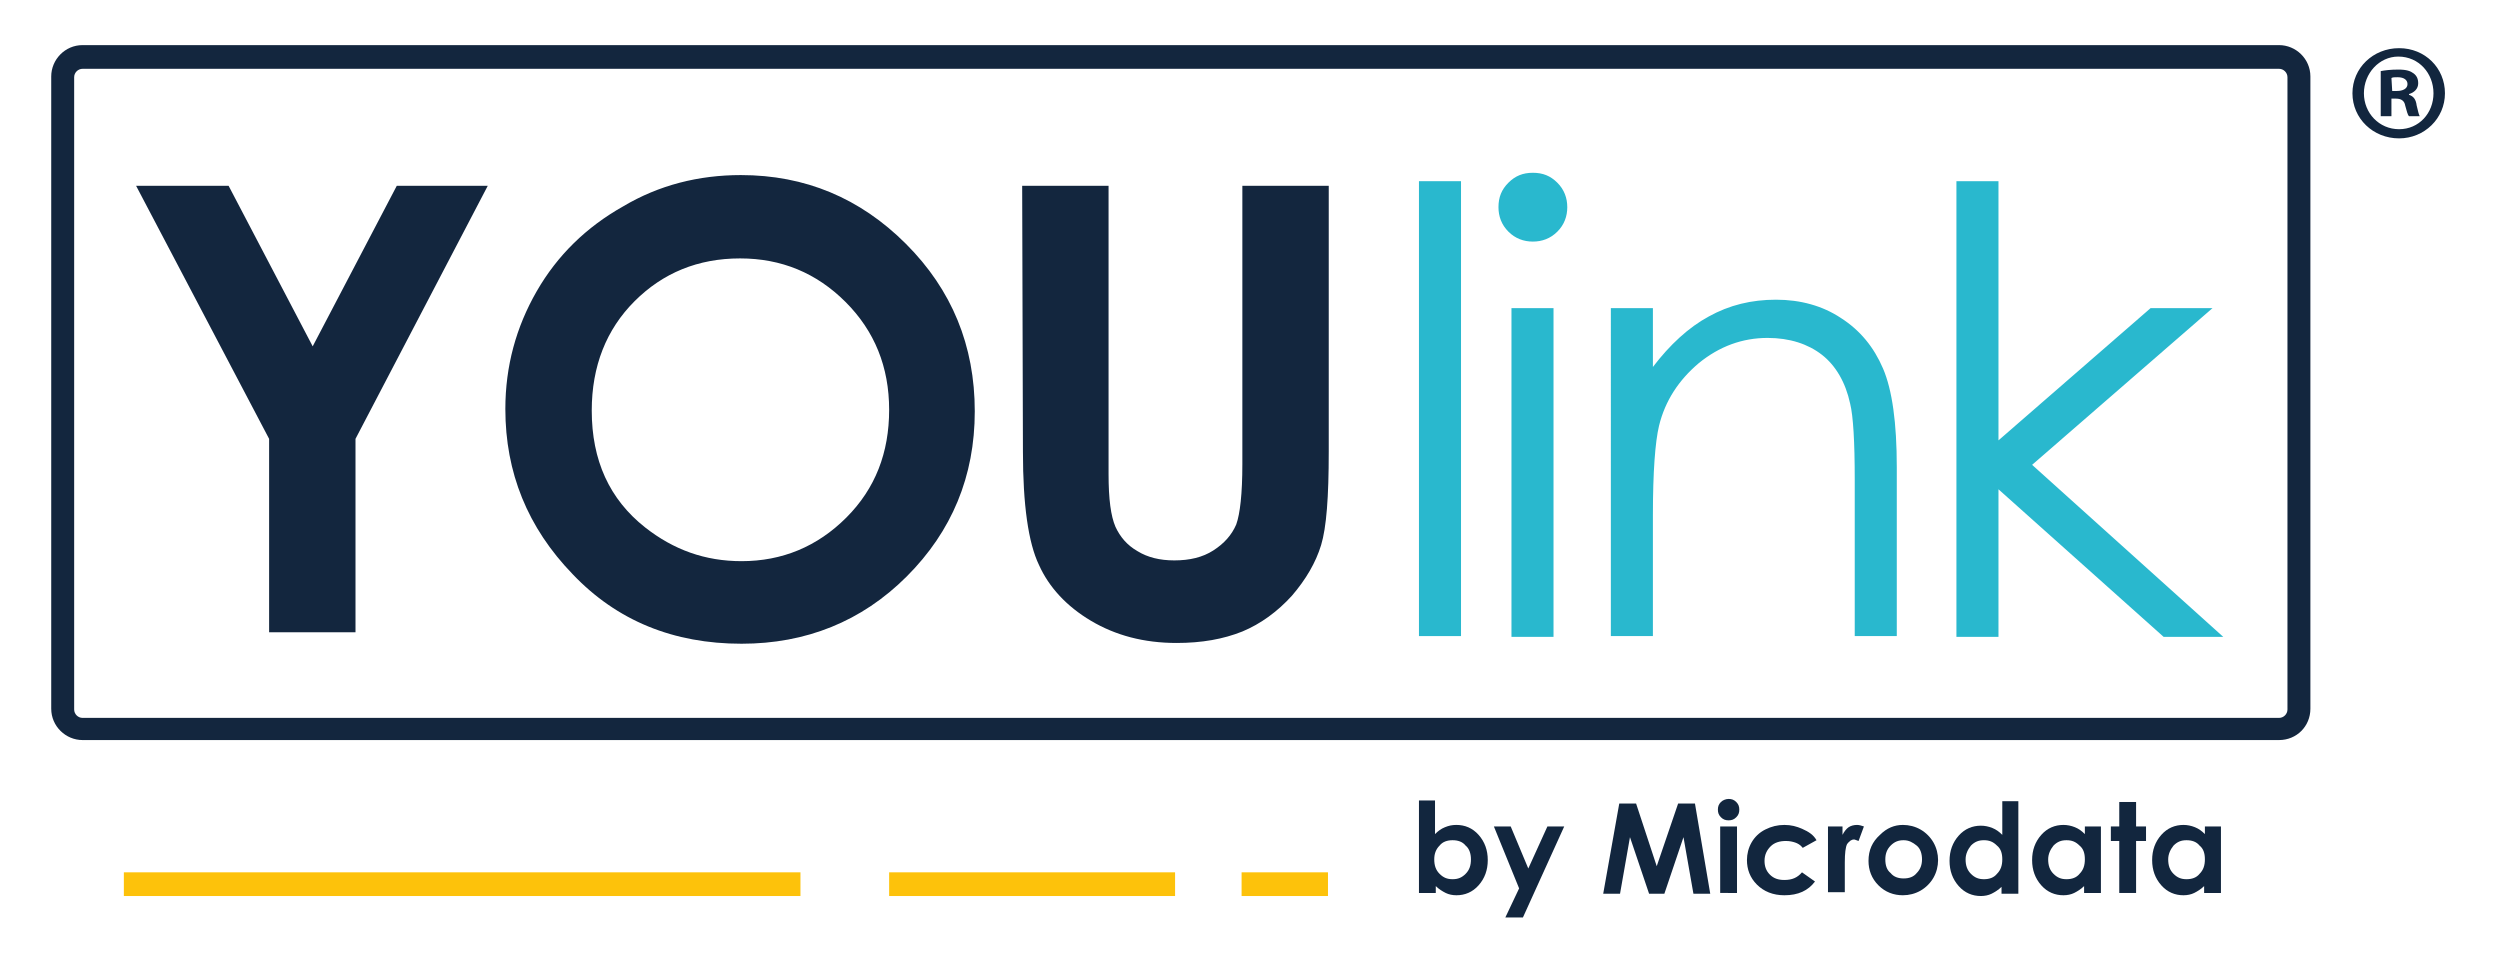
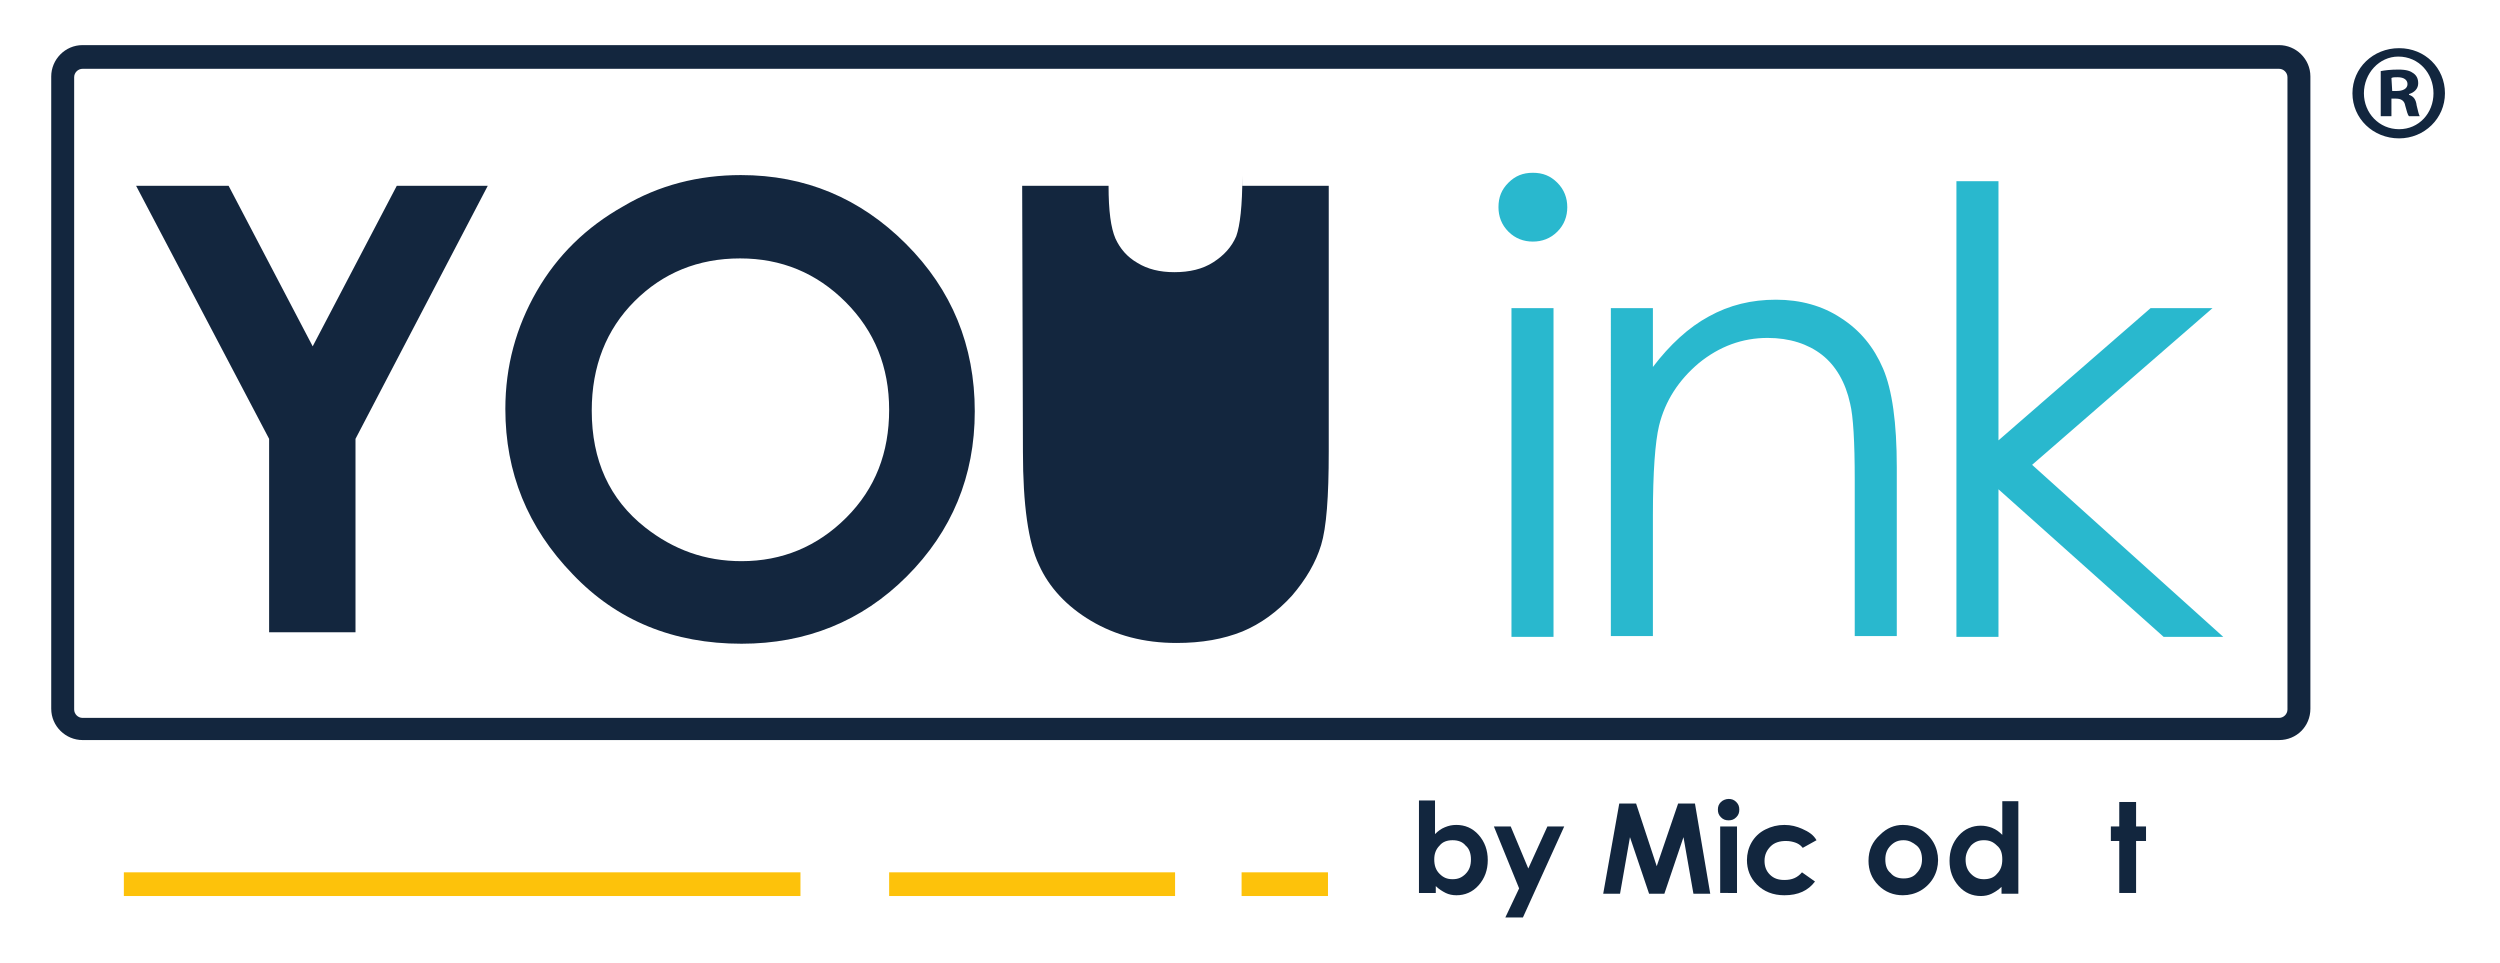
<svg xmlns="http://www.w3.org/2000/svg" version="1.1" id="Livello_1" x="0px" y="0px" viewBox="0 0 327 126" style="enable-background:new 0 0 327 126;" xml:space="preserve">
  <style type="text/css">
	.st0{fill:#13263E;}
	.st1{fill:#29B8CE;}
	.st2{fill:#FDC20B;}
	.st3{fill:#12263E;}
</style>
  <g>
    <path class="st0" d="M298.1,96.8H10.8c-2.2,0-4.1-1.8-4.1-4.1V10c0-2.2,1.8-4.1,4.1-4.1h287.3c2.2,0,4.1,1.8,4.1,4.1v82.7   C302.2,95,300.4,96.8,298.1,96.8z M10.8,9c-0.6,0-1.1,0.5-1.1,1.1v82.7c0,0.6,0.5,1.1,1.1,1.1h287.3c0.6,0,1.1-0.5,1.1-1.1V10.1   c0-0.6-0.5-1.1-1.1-1.1H10.8z" />
    <g>
      <path class="st0" d="M17.8,24.3h12.1l11,21l11-21h11.9L46.5,57.4v25.3H35.2V57.4L17.8,24.3z" />
      <path class="st0" d="M96.9,22.9c8.4,0,15.6,3,21.6,9s9,13.3,9,21.9c0,8.5-3,15.7-8.9,21.6c-5.9,5.9-13.2,8.8-21.6,8.8    c-8.9,0-16.3-3-22.1-9.1C69,69,66.1,61.8,66.1,53.5c0-5.6,1.4-10.7,4.1-15.4c2.7-4.7,6.5-8.4,11.3-11.1    C86.2,24.2,91.4,22.9,96.9,22.9z M96.8,33.8c-5.5,0-10.1,1.9-13.8,5.6s-5.6,8.5-5.6,14.3c0,6.5,2.3,11.6,7,15.3    c3.7,2.9,7.8,4.4,12.6,4.4c5.3,0,9.9-1.9,13.7-5.7s5.6-8.5,5.6-14.1s-1.9-10.3-5.7-14.1S102.2,33.8,96.8,33.8z" />
-       <path class="st0" d="M133.7,24.3H145V62c0,3.3,0.3,5.5,0.9,6.9c0.6,1.3,1.5,2.4,2.9,3.2c1.3,0.8,2.9,1.2,4.8,1.2    c2,0,3.7-0.4,5.1-1.3c1.4-0.9,2.4-2,3-3.4c0.5-1.4,0.8-4,0.8-7.9V24.3h11.3v34.8c0,5.9-0.3,9.9-1,12.2s-2,4.5-3.8,6.6    c-1.9,2.1-4.1,3.7-6.5,4.7c-2.5,1-5.3,1.5-8.6,1.5c-4.3,0-8-1-11.2-2.9s-5.5-4.4-6.8-7.3c-1.4-2.9-2.1-7.9-2.1-14.8L133.7,24.3    L133.7,24.3z" />
+       <path class="st0" d="M133.7,24.3H145c0,3.3,0.3,5.5,0.9,6.9c0.6,1.3,1.5,2.4,2.9,3.2c1.3,0.8,2.9,1.2,4.8,1.2    c2,0,3.7-0.4,5.1-1.3c1.4-0.9,2.4-2,3-3.4c0.5-1.4,0.8-4,0.8-7.9V24.3h11.3v34.8c0,5.9-0.3,9.9-1,12.2s-2,4.5-3.8,6.6    c-1.9,2.1-4.1,3.7-6.5,4.7c-2.5,1-5.3,1.5-8.6,1.5c-4.3,0-8-1-11.2-2.9s-5.5-4.4-6.8-7.3c-1.4-2.9-2.1-7.9-2.1-14.8L133.7,24.3    L133.7,24.3z" />
    </g>
    <g>
-       <path class="st1" d="M185.6,23.7h5.5v59.5h-5.5V23.7z" />
      <path class="st1" d="M200.5,22.6c1.3,0,2.3,0.4,3.2,1.3c0.9,0.9,1.3,2,1.3,3.2s-0.4,2.3-1.3,3.2s-2,1.3-3.2,1.3s-2.3-0.4-3.2-1.3    c-0.9-0.9-1.3-2-1.3-3.2c0-1.3,0.4-2.3,1.3-3.2C198.2,23,199.2,22.6,200.5,22.6z M197.7,40.3h5.5v43h-5.5V40.3z" />
      <path class="st1" d="M210.7,40.3h5.5V48c2.2-2.9,4.7-5.2,7.3-6.6c2.7-1.5,5.6-2.2,8.8-2.2c3.2,0,6.1,0.8,8.5,2.4    c2.5,1.6,4.3,3.8,5.5,6.6s1.8,7.1,1.8,12.9v22.1h-5.5V62.7c0-4.9-0.2-8.3-0.6-9.9c-0.6-2.8-1.9-5-3.7-6.4    c-1.8-1.4-4.2-2.2-7.1-2.2c-3.3,0-6.3,1.1-9,3.3c-2.6,2.2-4.4,4.9-5.2,8.2c-0.5,2.1-0.8,6-0.8,11.7v15.8h-5.5L210.7,40.3    L210.7,40.3z" />
      <path class="st1" d="M255.9,23.7h5.5v33.9l19.9-17.3h8.1l-23.6,20.5l25,22.5H283L261.4,64v19.3h-5.5V23.7z" />
    </g>
    <path class="st2" d="M104.7,114.1v3.1H16.2v-3.1H104.7z" />
    <path class="st2" d="M153.7,114.1v3.1h-37.4v-3.1H153.7z" />
    <path class="st2" d="M173.7,114.1v3.1h-11.3v-3.1H173.7z" />
    <g>
      <path class="st3" d="M187.7,104.8v4.3c0.4-0.4,0.8-0.7,1.3-0.9s0.9-0.3,1.5-0.3c1.1,0,2.1,0.4,2.9,1.3s1.2,2,1.2,3.3    s-0.4,2.4-1.2,3.3c-0.8,0.9-1.8,1.3-2.9,1.3c-0.5,0-1-0.1-1.4-0.3c-0.4-0.2-0.9-0.5-1.3-0.9v0.9h-2.2v-12.1h2.1V104.8z M190,109.9    c-0.7,0-1.3,0.2-1.7,0.7c-0.5,0.5-0.7,1.1-0.7,1.8c0,0.8,0.2,1.4,0.7,1.9s1,0.7,1.7,0.7s1.2-0.2,1.7-0.7s0.7-1.1,0.7-1.9    c0-0.7-0.2-1.4-0.7-1.8C191.3,110.1,190.7,109.9,190,109.9z" />
      <path class="st3" d="M195.4,108.1h2.2l2.3,5.5l2.5-5.5h2.2l-5.4,11.9h-2.3l1.8-3.8L195.4,108.1z" />
      <path class="st3" d="M211.8,105.1h2.2l2.7,8.2l2.8-8.2h2.2l2,11.8h-2.2l-1.3-7.4l-2.5,7.4h-2l-2.5-7.4l-1.3,7.4h-2.2L211.8,105.1z    " />
      <path class="st3" d="M226.1,104.5c0.4,0,0.7,0.1,1,0.4s0.4,0.6,0.4,1s-0.1,0.7-0.4,1s-0.6,0.4-1,0.4s-0.7-0.1-1-0.4    s-0.4-0.6-0.4-1s0.1-0.7,0.4-1C225.3,104.7,225.7,104.5,226.1,104.5z M225,108.1h2.2v8.7H225V108.1z" />
      <path class="st3" d="M237.6,109.9l-1.8,1c-0.3-0.4-0.7-0.6-1-0.7s-0.7-0.2-1.2-0.2c-0.8,0-1.5,0.2-2,0.7s-0.8,1.1-0.8,1.9    c0,0.7,0.2,1.3,0.7,1.8s1.1,0.7,1.9,0.7c1,0,1.7-0.3,2.3-1l1.7,1.2c-0.9,1.2-2.2,1.8-4,1.8c-1.5,0-2.7-0.5-3.6-1.4s-1.3-2-1.3-3.2    c0-0.8,0.2-1.6,0.6-2.3c0.4-0.7,1-1.3,1.8-1.7c0.8-0.4,1.6-0.6,2.5-0.6s1.6,0.2,2.3,0.5C236.6,108.8,237.2,109.2,237.6,109.9z" />
-       <path class="st3" d="M239.1,108.1h1.9v1.1c0.2-0.4,0.5-0.8,0.8-1s0.7-0.3,1.1-0.3c0.3,0,0.6,0.1,0.9,0.2l-0.7,1.9    c-0.3-0.1-0.5-0.2-0.6-0.2c-0.3,0-0.6,0.2-0.9,0.6c-0.2,0.4-0.3,1.2-0.3,2.4v0.4v3.5h-2.2L239.1,108.1L239.1,108.1z" />
      <path class="st3" d="M248.9,107.9c0.8,0,1.6,0.2,2.3,0.6c0.7,0.4,1.3,1,1.7,1.7c0.4,0.7,0.6,1.5,0.6,2.3s-0.2,1.6-0.6,2.3    s-1,1.3-1.7,1.7c-0.7,0.4-1.5,0.6-2.3,0.6c-1.2,0-2.3-0.4-3.2-1.3c-0.9-0.9-1.3-2-1.3-3.2c0-1.4,0.5-2.5,1.5-3.4    C246.8,108.3,247.8,107.9,248.9,107.9z M249,109.9c-0.7,0-1.2,0.2-1.7,0.7s-0.7,1.1-0.7,1.8c0,0.8,0.2,1.4,0.7,1.8    c0.4,0.5,1,0.7,1.7,0.7s1.3-0.2,1.7-0.7c0.5-0.5,0.7-1.1,0.7-1.8c0-0.7-0.2-1.4-0.7-1.8S249.7,109.9,249,109.9z" />
      <path class="st3" d="M261.8,104.8h2.2v12.1h-2.2V116c-0.4,0.4-0.9,0.7-1.3,0.9c-0.4,0.2-0.9,0.3-1.4,0.3c-1.1,0-2.1-0.4-2.9-1.3    s-1.2-2-1.2-3.3s0.4-2.4,1.2-3.3c0.8-0.9,1.8-1.3,2.9-1.3c0.5,0,1,0.1,1.5,0.3s0.9,0.5,1.3,0.9v-4.4H261.8z M259.5,109.9    c-0.7,0-1.2,0.2-1.7,0.7c-0.4,0.5-0.7,1.1-0.7,1.8c0,0.8,0.2,1.4,0.7,1.9s1,0.7,1.7,0.7s1.3-0.2,1.7-0.7c0.5-0.5,0.7-1.1,0.7-1.9    s-0.2-1.4-0.7-1.8C260.7,110.1,260.2,109.9,259.5,109.9z" />
-       <path class="st3" d="M272.6,108.1h2.2v8.7h-2.2v-0.9c-0.4,0.4-0.9,0.7-1.3,0.9c-0.4,0.2-0.9,0.3-1.4,0.3c-1.1,0-2.1-0.4-2.9-1.3    s-1.2-2-1.2-3.3s0.4-2.4,1.2-3.3c0.8-0.9,1.8-1.3,2.9-1.3c0.5,0,1,0.1,1.5,0.3s0.9,0.5,1.3,0.9v-1H272.6z M270.3,109.9    c-0.7,0-1.2,0.2-1.7,0.7c-0.4,0.5-0.7,1.1-0.7,1.8c0,0.8,0.2,1.4,0.7,1.9s1,0.7,1.7,0.7s1.3-0.2,1.7-0.7c0.5-0.5,0.7-1.1,0.7-1.9    s-0.2-1.4-0.7-1.8C271.5,110.1,271,109.9,270.3,109.9z" />
      <path class="st3" d="M277.2,104.9h2.2v3.2h1.3v1.9h-1.3v6.8h-2.2V110h-1.1v-1.9h1.1V104.9z" />
-       <path class="st3" d="M288.3,108.1h2.2v8.7h-2.2v-0.9c-0.4,0.4-0.9,0.7-1.3,0.9c-0.4,0.2-0.9,0.3-1.4,0.3c-1.1,0-2.1-0.4-2.9-1.3    s-1.2-2-1.2-3.3s0.4-2.4,1.2-3.3c0.8-0.9,1.8-1.3,2.9-1.3c0.5,0,1,0.1,1.5,0.3s0.9,0.5,1.3,0.9v-1H288.3z M286,109.9    c-0.7,0-1.2,0.2-1.7,0.7c-0.4,0.5-0.7,1.1-0.7,1.8c0,0.8,0.2,1.4,0.7,1.9s1,0.7,1.7,0.7s1.3-0.2,1.7-0.7c0.5-0.5,0.7-1.1,0.7-1.9    s-0.2-1.4-0.7-1.8C287.3,110.1,286.7,109.9,286,109.9z" />
    </g>
  </g>
  <g>
    <path class="st3" d="M319.8,12.2c0,3.3-2.7,5.9-6,5.9c-3.4,0-6.1-2.6-6.1-5.9s2.7-5.9,6.1-5.9C317.2,6.3,319.8,8.9,319.8,12.2z    M309.2,12.2c0,2.6,2,4.7,4.6,4.7s4.5-2.1,4.5-4.7c0-2.6-1.9-4.8-4.6-4.8C311.2,7.4,309.2,9.6,309.2,12.2z M312.8,15.2h-1.4V9.3   c0.5-0.1,1.3-0.2,2.3-0.2c1.1,0,1.6,0.2,2,0.5s0.6,0.7,0.6,1.3c0,0.7-0.5,1.2-1.2,1.4v0.1c0.6,0.2,0.9,0.6,1,1.4   c0.2,0.9,0.3,1.2,0.4,1.4h-1.4c-0.2-0.2-0.3-0.7-0.5-1.4c-0.1-0.6-0.5-0.9-1.2-0.9h-0.6L312.8,15.2L312.8,15.2z M312.9,11.9h0.6   c0.8,0,1.4-0.3,1.4-0.9c0-0.5-0.4-0.9-1.3-0.9c-0.4,0-0.6,0-0.8,0.1L312.9,11.9L312.9,11.9z" />
  </g>
</svg>